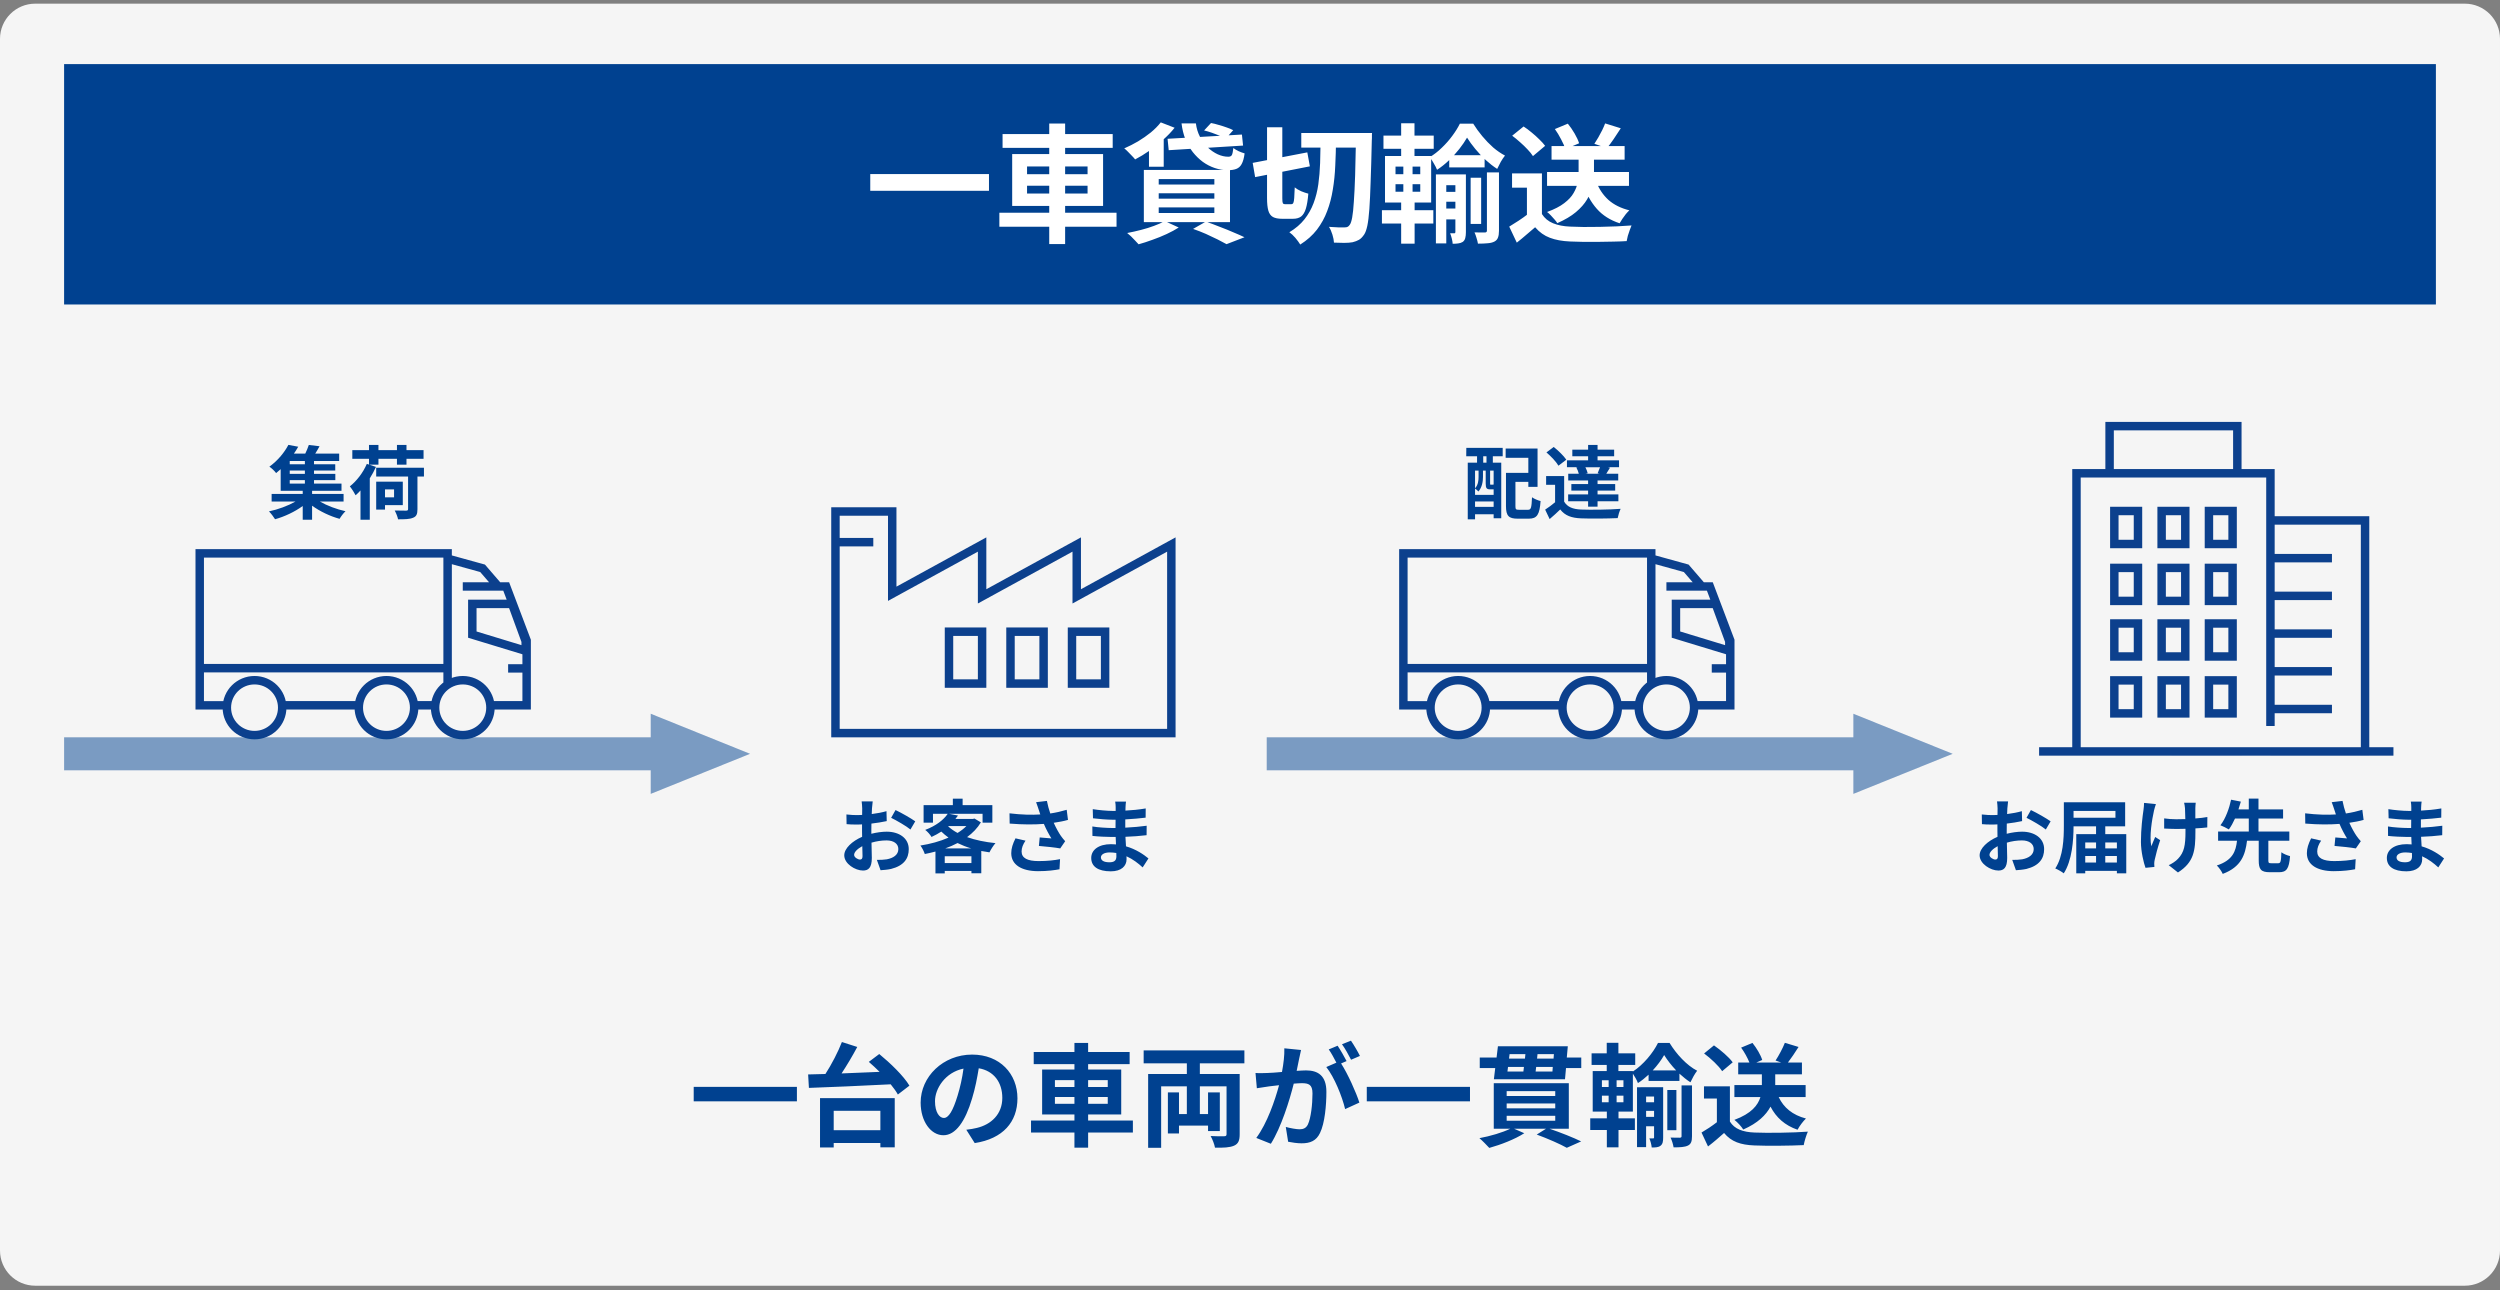
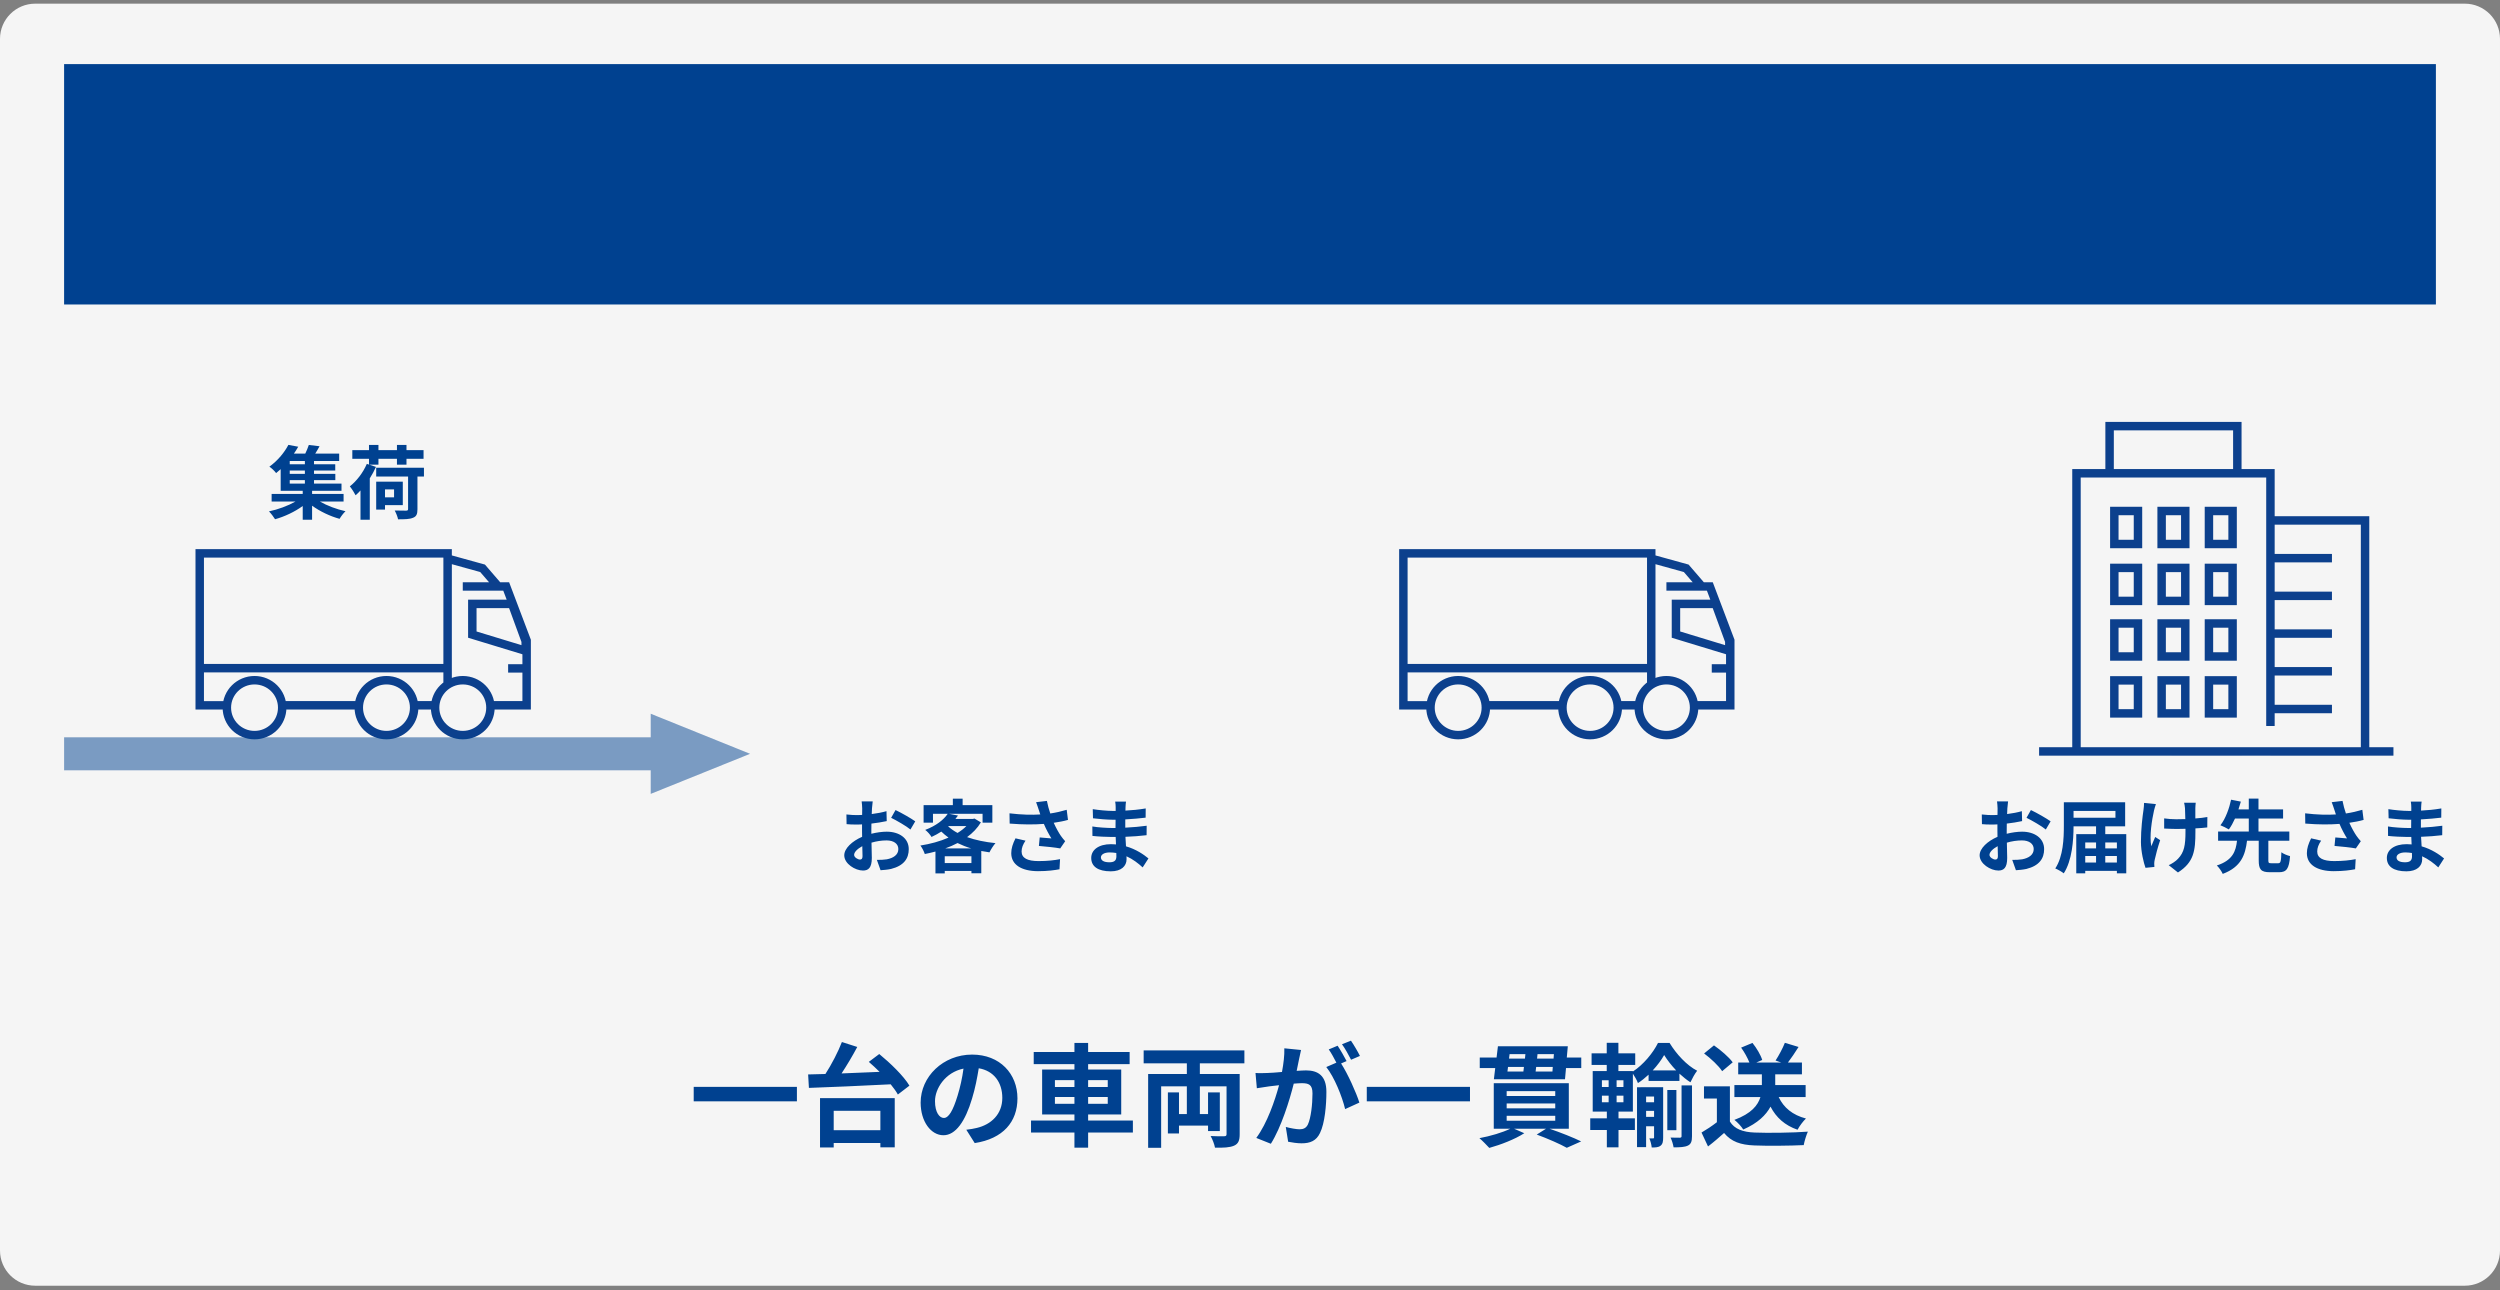
<svg xmlns="http://www.w3.org/2000/svg" fill="none" height="161" viewBox="0 0 312 161" width="312">
  <rect x="0" y="0" width="312" height="161" fill="#808080" stroke="none" />
  <path d="m0 4.851c0-2.427 1.967-4.394 4.394-4.394h303.212c2.427 0 4.394 1.967 4.394 4.394v151.212c0 2.427-1.967 4.394-4.394 4.394h-303.212c-2.427 0-4.394-1.967-4.394-4.394z" fill="#f5f5f5" />
  <path d="m8 8h296v30h-296z" fill="#004190" />
-   <path d="m108.608 21.72h14.816v2.096h-14.816zm16.512-4.992h13.744v1.728h-13.744zm-.4 9.824h14.624v1.744h-14.624zm6.224-11.136h1.984v15.04h-1.984zm-2.768 7.76v.976h7.552v-.976zm0-2.4v.96h7.552v-.96zm-1.856-1.552h11.344v6.48h-11.344zm19.392-1.904 9.28-.528.144 1.376-9.28.576zm1.744-1.92h1.792c.075.608.245 1.168.512 1.68s.592.955.976 1.328c.384.363.795.645 1.232.848.448.203.891.304 1.328.304.224 0 .373-.075.448-.224.075-.16.133-.448.176-.864.181.139.405.272.672.4.267.117.512.208.736.272-.075.576-.197 1.019-.368 1.328-.16.299-.384.501-.672.608-.277.107-.629.16-1.056.16-.555 0-1.099-.091-1.632-.272s-1.029-.437-1.488-.768c-.459-.341-.875-.747-1.248-1.216-.373-.48-.683-1.019-.928-1.616-.235-.597-.395-1.253-.48-1.968zm2.816.88.864-.928c.299.053.619.133.96.24.352.096.688.203 1.008.32.32.107.587.219.8.336l-.912 1.024c-.192-.107-.448-.219-.768-.336-.309-.128-.635-.251-.976-.368s-.667-.213-.976-.288zm-5.408-1.008 1.728.672c-.405.512-.885 1.013-1.44 1.504s-1.131.949-1.728 1.376c-.597.416-1.184.773-1.76 1.072-.096-.128-.229-.277-.4-.448-.16-.171-.325-.341-.496-.512-.171-.181-.325-.32-.464-.416.587-.256 1.163-.549 1.728-.88.565-.341 1.093-.709 1.584-1.104.491-.405.907-.827 1.248-1.264zm-1.472 2.576 1.2-1.216.64.176v4h-1.84zm1.216 6.272v.672h6.944v-.672zm0 1.76v.704h6.944v-.704zm0-3.536v.688h6.944v-.688zm-1.856-1.136h10.752v6.512h-10.752zm6.144 7.36 1.6-.912c.576.203 1.157.421 1.744.656.597.224 1.163.453 1.696.688.544.224 1.003.427 1.376.608l-2.24.864c-.299-.171-.672-.368-1.12-.592s-.933-.453-1.456-.688c-.512-.224-1.045-.432-1.6-.624zm-3.536-.976 1.744.8c-.427.277-.928.549-1.504.816s-1.168.507-1.776.72c-.608.224-1.184.411-1.728.56-.117-.128-.261-.283-.432-.464-.16-.171-.331-.347-.512-.528-.181-.171-.341-.309-.48-.416.565-.107 1.136-.235 1.712-.384.587-.149 1.136-.32 1.648-.512.523-.192.965-.389 1.328-.592zm17.04-10.992h7.68v1.824h-7.68zm6.832 0h2s-.005.064-.016.192v.432c0 .149-.005.267-.016.352-.043 2.005-.091 3.701-.144 5.088-.043 1.387-.096 2.528-.16 3.424s-.149 1.595-.256 2.096c-.107.491-.235.848-.384 1.072-.213.32-.432.544-.656.672s-.491.229-.8.304c-.288.053-.64.08-1.056.08s-.837-.011-1.264-.032c-.011-.277-.075-.608-.192-.992s-.261-.709-.432-.976c.427.032.811.053 1.152.064h.816c.149 0 .267-.021.352-.064.096-.043.187-.128.272-.256.117-.149.219-.453.304-.912s.155-1.12.208-1.984c.064-.864.117-1.957.16-3.28s.08-2.928.112-4.816zm-12.896 3.728 6.816-1.312.32 1.744-6.832 1.344zm1.792-4.448h1.904v8.848c0 .331.021.539.064.624s.133.128.272.128h.144.24.24.176c.107 0 .187-.053.24-.16.053-.117.091-.325.112-.624.021-.309.043-.747.064-1.312.203.171.469.331.8.48.341.139.64.24.896.304-.064.779-.165 1.397-.304 1.856s-.336.789-.592.992c-.256.192-.597.288-1.024.288-.075 0-.176 0-.304 0-.117 0-.245 0-.384 0-.128 0-.251 0-.368 0s-.213 0-.288 0c-.491 0-.875-.075-1.152-.224-.277-.16-.469-.427-.576-.8-.107-.384-.16-.901-.16-1.552zm6.688 1.584h1.92c-.011 1.099-.043 2.171-.096 3.216-.043 1.035-.144 2.027-.304 2.976-.149.949-.384 1.845-.704 2.688-.309.832-.736 1.605-1.28 2.32-.544.704-1.237 1.323-2.08 1.856-.149-.245-.352-.523-.608-.832-.256-.299-.507-.533-.752-.704.779-.469 1.408-1.008 1.888-1.616s.859-1.28 1.136-2.016.475-1.52.592-2.352c.117-.843.192-1.728.224-2.656s.053-1.888.064-2.88zm16.048 1.904h4.416v1.52h-4.416zm-.832 4.576h2.24v1.232h-2.24zm0 2.08h2.24v1.36h-2.24zm3.504-3.84h1.312v5.76h-1.312zm-.448-5.008c-.256.448-.576.917-.96 1.408s-.816.965-1.296 1.424c-.469.448-.965.843-1.488 1.184-.096-.245-.235-.517-.416-.816-.171-.309-.336-.565-.496-.768.523-.309 1.024-.699 1.504-1.168.491-.469.928-.965 1.312-1.488.395-.533.709-1.04.944-1.52h1.664c.331.533.709 1.056 1.136 1.568s.88.981 1.36 1.408c.491.416.981.752 1.472 1.008-.171.213-.347.475-.528.784-.171.309-.32.603-.448.88-.48-.309-.955-.677-1.424-1.104-.469-.437-.907-.901-1.312-1.392s-.747-.96-1.024-1.408zm-3.888 4.592h3.008v1.344h-1.712v7.264h-1.296zm2.432 0h1.312v7.216c0 .288-.027.528-.08.72-.043.192-.144.352-.304.48-.171.107-.357.171-.56.192-.203.032-.437.048-.704.048-.011-.181-.048-.4-.112-.656s-.133-.475-.208-.656h.32.224c.075 0 .112-.053.112-.16zm3.936-.256h1.504v7.296c0 .352-.043.635-.128.848-.075.213-.224.379-.448.496-.235.117-.517.187-.848.208-.331.032-.731.048-1.2.048-.032-.203-.091-.437-.176-.704-.075-.267-.16-.501-.256-.704.288.011.555.016.8.016h.512c.16-.011.24-.085.24-.224zm-12.912-4.592h6.272v1.648h-6.272zm-.192 9.312h6.416v1.664h-6.416zm2.4-10.848h1.664v4.736h-1.664zm.272 4.736h1.152v4.448h.256v5.84h-1.68v-5.84h.272zm-.976 2.864v.944h3.088v-.944zm0-2.192v.944h3.088v-.944zm-1.312-1.328h5.76v5.808h-5.76zm20.224 2h10.224v1.728h-10.224zm.56-3.232h9.12v1.696h-9.12zm3.376.832h1.92v2.56c0 .512-.064 1.045-.192 1.6-.117.555-.341 1.109-.672 1.664-.32.544-.784 1.072-1.392 1.584-.597.501-1.371.96-2.32 1.376-.085-.139-.203-.293-.352-.464s-.304-.341-.464-.512-.315-.309-.464-.416c.907-.331 1.621-.699 2.144-1.104.533-.405.923-.827 1.168-1.264.256-.437.421-.864.496-1.28.085-.427.128-.827.128-1.2zm2.208 3.616c.331.885.832 1.637 1.504 2.256.683.608 1.557 1.045 2.624 1.312-.139.128-.288.288-.448.48-.149.192-.293.389-.432.592-.128.192-.24.373-.336.544-1.173-.384-2.123-.987-2.848-1.808s-1.285-1.829-1.68-3.024zm-6.784-1.04v5.904h-1.872v-4.128h-1.856v-1.776zm0 5.072c.331.523.795.907 1.392 1.152s1.312.384 2.144.416c.469.021 1.024.037 1.664.048.651 0 1.333-.005 2.048-.016s1.413-.032 2.096-.064c.693-.032 1.307-.069 1.84-.112-.064.149-.139.341-.224.576s-.165.475-.24.72c-.064.245-.112.464-.144.656-.48.032-1.029.053-1.648.064-.619.021-1.253.032-1.904.032-.651.011-1.28.011-1.888 0s-1.152-.027-1.632-.048c-.981-.043-1.819-.197-2.512-.464-.693-.256-1.307-.693-1.84-1.312-.352.299-.715.608-1.088.928-.363.32-.763.651-1.2.992l-.944-2c.373-.224.763-.469 1.168-.736s.795-.544 1.168-.832zm-3.712-9.776 1.424-1.152c.331.213.667.464 1.008.752.341.277.661.565.96.864.299.288.539.555.72.8l-1.52 1.28c-.16-.256-.384-.533-.672-.832-.277-.299-.587-.597-.928-.896-.341-.309-.672-.581-.992-.816zm11.6-1.536 1.952.608c-.288.459-.587.912-.896 1.36-.299.437-.576.811-.832 1.12l-1.568-.544c.16-.245.325-.512.496-.8.171-.299.331-.597.48-.896.149-.309.272-.592.368-.848zm-6.272.704 1.616-.672c.299.363.581.773.848 1.232s.453.864.56 1.216l-1.728.736c-.085-.341-.256-.747-.512-1.216-.245-.48-.507-.912-.784-1.296z" fill="#fff" />
-   <path d="m104.265 67.66h4.723m25.388 6.766v-6.472l-11.809 6.472v-6.472l-11.217 6.149v-10.267h-7.085v27.654h41.919v-23.535zm-11.809 4.413h-4.132v6.472h4.132zm7.676 0h-4.133v6.472h4.133zm7.675 0h-4.133v6.472h4.133z" stroke="#0c408d" stroke-miterlimit="10" stroke-width="1.055" />
  <path d="m28.311 88.025h-3.385v-18.963h30.936v16.389l0-12.259m-20.654 14.831h9.57m6.892 0h2.63m3.454-14.831h5.42l2.551 6.741v8.091h-4.511m4.23-4.608h-2.03m-5.659-10.226h4.426l-1.955-2.266-4.363-1.207v3.474m-30.814 10.199h30.841m9.713-3.372-1.7-4.649h-4.958v3.829l6.658 2.028zm-17.371 4.872c-1.908 0-3.454 1.536-3.454 3.426s1.546 3.426 3.454 3.426c1.908 0 3.454-1.536 3.454-3.426s-1.546-3.426-3.454-3.426zm-13.013 3.426c0-1.896-1.546-3.426-3.454-3.426s-3.454 1.536-3.454 3.426 1.546 3.426 3.454 3.426 3.454-1.536 3.454-3.426zm25.989 0c0-1.896-1.546-3.426-3.454-3.426-1.908 0-3.454 1.536-3.454 3.426s1.546 3.426 3.454 3.426c1.908 0 3.454-1.536 3.454-3.426z" stroke="#0c408d" stroke-miterlimit="10" stroke-width="1.055" />
  <path d="m178.525 88.025h-3.384v-18.963h30.936v16.389-12.259m-20.654 14.831h9.57m6.892 0h2.63m3.454-14.831h5.42l2.55 6.741v8.091h-4.511m4.23-4.608h-2.03m-5.659-10.226h4.426l-1.955-2.266-4.363-1.207v3.474m-30.814 10.199h30.841m9.713-3.372-1.7-4.649h-4.958v3.829l6.658 2.028zm-17.371 4.872c-1.907 0-3.453 1.536-3.453 3.426s1.546 3.426 3.453 3.426c1.908 0 3.454-1.536 3.454-3.426s-1.546-3.426-3.454-3.426zm-13.013 3.426c0-1.896-1.546-3.426-3.454-3.426-1.907 0-3.453 1.536-3.453 3.426s1.546 3.426 3.453 3.426c1.908 0 3.454-1.536 3.454-3.426zm25.99 0c0-1.896-1.547-3.426-3.454-3.426-1.908 0-3.454 1.536-3.454 3.426s1.546 3.426 3.454 3.426c1.907 0 3.454-1.536 3.454-3.426z" stroke="#0c408d" stroke-miterlimit="10" stroke-width="1.055" />
  <g fill="#004190">
    <g opacity=".5">
      <path d="m8 92.016h76.754v4.119h-76.754z" />
      <path d="m93.609 94.076-12.399 5.001v-10.002z" />
    </g>
    <g opacity=".5">
-       <path d="m158.087 92.016h76.754v4.119h-76.754z" />
-       <path d="m243.697 94.076-12.398 5.001v-10.002z" />
-     </g>
+       </g>
    <path d="m36.159 59.92v.43h1.89v-.43zm1.89-1.98v-.41h-1.89v.41zm0 1.2v-.42h-1.89v.42zm4.83 3.45h-2.96c.9.52 2.1.97 3.2 1.21-.25.23-.58.67-.74.95-1.17-.32-2.44-.92-3.43-1.64v1.75h-1.17v-1.71c-.99.72-2.28 1.33-3.45 1.65-.18-.29-.51-.73-.76-.98 1.14-.24 2.38-.7 3.31-1.23h-2.98v-.95h3.88v-.39h-2.75v-2.7c-.18.17-.37.33-.57.49-.19-.27-.58-.63-.84-.8 1.11-.8 1.92-1.85 2.37-2.72l1.23.23c-.16.29-.34.57-.54.86h1.42c.17-.36.34-.76.44-1.08l1.34.16c-.17.32-.36.64-.54.92h2.99v.92h-3.14v.41h2.65v.78h-2.65v.42h2.66v.78h-2.66v.43h3.43v.9h-3.67v.39h3.93zm3.2-4.6.84.28c-.22.48-.47.96-.77 1.43v5.16h-1.16v-3.65c-.2.23-.41.42-.61.6-.12-.25-.5-.85-.72-1.11.85-.67 1.66-1.72 2.12-2.81l.27.09v-.72h-2.08v-1.08h2.08v-.65h1.18v.65h2.31v-.65h1.19v.65h2.13v1.08h-2.13v.73h-1.19v-.73h-2.31v.73zm3.1 3.09h-1.13v.99h1.13zm1.09 1.96h-2.22v.56h-1.1v-3.49h3.32zm2.64-4.67v1.1h-.81v4.08c0 .61-.13.91-.56 1.07-.42.18-1.02.19-1.86.19-.06-.32-.25-.79-.42-1.1.58.02 1.25.02 1.42.02.19-.01.25-.05.25-.21v-4.05h-3.98v-1.1z" />
-     <path d="m185.515 57.74v-.8h-.41v.8zm.89 2.76v-1.77h-.44v1.62c0 .13.01.14.08.14h.18c.09 0 .11 0 .13-.03.01.01.03.03.05.04zm-2.32 2.76h2.32v-.68h-2.32zm.44-4.53h-.44v2.21c.39-.43.44-.98.44-1.43zm1.79 2.34h-.34c-.43 0-.56-.13-.56-.72v-1.62h-.34v.79c0 .56-.11 1.3-.57 1.82-.09-.1-.29-.29-.42-.37v.79h2.32v-.69zm-3.33-4.13.01-1.05h4.54v1.05h-1.23v.8h1.05v6.94h-.95v-.5h-2.32v.63h-.91v-7.07h1.16v-.8zm6.59 6.68h1.12c.38 0 .44-.24.5-1.56.26.19.76.4 1.07.47-.12 1.69-.44 2.2-1.47 2.2h-1.39c-1.11 0-1.46-.34-1.46-1.57v-4.15h2.79v-1.88h-2.83v-1.15h3.98v4.78h-1.15v-.62h-1.61v3.01c0 .42.06.47.45.47zm10.04-4.5-.23-.06c.1-.22.21-.5.3-.75h-1.83c.13.25.24.54.29.75l-.27.06zm-2.89-.78.14-.03h-1.31v-.86h2.64v-.51h-1.97v-.82h1.97v-.59h1.18v.59h2.07v.82h-2.07v.51h2.68v.86h-1.38l.25.06c-.17.28-.32.54-.46.75h1.49v.84h-2.58v.45h2.2v.82h-2.2v.47h2.6v.86h-2.6v.67h-1.18v-.67h-2.49v-.86h2.49v-.47h-2.09v-.82h2.09v-.45h-2.48v-.84h1.32c-.06-.25-.18-.55-.31-.78zm-1.25-.97-.98.75c-.28-.49-.94-1.18-1.5-1.66l.91-.68c.56.45 1.25 1.11 1.57 1.59zm-.27 2.04v3.19c.39.67 1.09.95 2.11.99 1.2.05 3.56.02 4.94-.09-.14.28-.31.83-.37 1.16-1.24.06-3.36.08-4.58.03-1.19-.05-1.99-.34-2.59-1.11-.4.39-.81.77-1.32 1.2l-.56-1.18c.39-.25.84-.58 1.24-.92v-2.18h-1.12v-1.09z" />
    <path d="m108.914 100.013c-.03.18-.07.61-.09.87-.01.22-.02.46-.03.71.66-.08 1.32-.21 1.84-.36l.03 1.24c-.57.13-1.26.23-1.91.31-.01.3-.01.61-.01.9v.37c.68-.17 1.37-.26 1.92-.26 1.54 0 2.75.8 2.75 2.18 0 1.18-.62 2.07-2.21 2.47-.46.1-.9.13-1.31.16l-.46-1.29c.45 0 .88-.01 1.23-.07.81-.15 1.45-.55 1.45-1.28 0-.68-.6-1.08-1.47-1.08-.62 0-1.27.1-1.88.28.02.79.04 1.57.04 1.91 0 1.24-.44 1.57-1.1 1.57-.97 0-2.34-.84-2.34-1.9 0-.87 1-1.78 2.23-2.31-.01-.24-.01-.48-.01-.71 0-.28 0-.56 0-.84-.19.01-.37.02-.53.02-.67 0-1.06-.01-1.4-.05l-.02-1.21c.59.07 1.02.08 1.38.08.18 0 .38-.01.58-.02.01-.35.01-.64.01-.81 0-.21-.04-.7-.07-.88zm2.85 1.08c.77.37 1.93 1.03 2.46 1.41l-.6 1.02c-.48-.41-1.79-1.16-2.41-1.46zm-5.17 5.6c0 .31.47.58.73.58.18 0 .32-.08.32-.42 0-.25-.01-.71-.03-1.25-.61.33-1.02.74-1.02 1.09zm11.37-.81h3.25c-.61-.18-1.18-.41-1.71-.67-.48.25-1 .48-1.54.67zm-.06 1.83h3.33v-.85h-3.33zm.48-4.62-.05.04c.33.3.72.58 1.17.82.42-.26.8-.55 1.1-.86zm3.23-.94.8.48c-.43.72-1.02 1.32-1.72 1.84 1.04.37 2.25.62 3.54.75-.25.28-.59.81-.75 1.15-.35-.05-.69-.11-1.02-.17v2.78h-1.23v-.29h-3.33v.31h-1.16v-2.73c-.44.12-.88.22-1.33.31-.1-.32-.35-.81-.55-1.06 1.22-.19 2.45-.52 3.51-.99-.32-.23-.62-.48-.9-.75-.37.24-.77.46-1.22.67-.16-.28-.53-.7-.79-.88 1.39-.53 2.31-1.27 2.81-2.01h-1.84v1.11h-1.17v-2.19h3.65v-.81h1.22v.81h3.71v2.19h-1.22v-1.11h-4.18l1.11.22c-.1.14-.21.28-.32.42h2.18zm8.01-1.12c-.08-.23-.19-.59-.32-.92l1.35-.16c.1.53.25 1.07.42 1.57.72-.11 1.42-.27 2.05-.46l.16 1.26c-.51.15-1.15.27-1.78.36.29.65.64 1.27.89 1.63.17.25.36.47.54.67l-.62.9c-.56-.11-1.82-.24-2.66-.31l.1-1.06c.49.04 1.15.1 1.46.12-.3-.48-.66-1.14-.94-1.81-1.19.09-2.56.1-4.27-.04l-.02-1.28c1.5.18 2.78.21 3.84.14-.08-.23-.14-.44-.2-.61zm-1.64 3.88c-.32.47-.49.91-.49 1.35 0 .84.75 1.2 2.12 1.2 1.09 0 1.97-.1 2.68-.24l-.07 1.26c-.57.11-1.47.24-2.69.24-2.04-.01-3.33-.8-3.33-2.24 0-.61.19-1.18.53-1.86zm9.41 2.09c0 .38.36.61 1.05.61.53 0 .88-.15.88-.73 0-.11 0-.25-.01-.43-.27-.04-.54-.07-.82-.07-.71 0-1.1.28-1.1.62zm3.13-6.96c-.03.2-.05.45-.06.71-.01.1-.01.25-.01.41.82-.04 1.65-.12 2.53-.27l-.01 1.15c-.66.08-1.57.17-2.54.22v1.03c1.01-.05 1.86-.13 2.67-.24l-.01 1.18c-.9.1-1.68.17-2.64.2.02.38.04.79.07 1.19 1.26.36 2.22 1.03 2.8 1.51l-.72 1.12c-.54-.5-1.22-1.03-2.02-1.39.01.14.01.26.01.37 0 .85-.65 1.51-1.97 1.51-1.6 0-2.44-.61-2.44-1.67 0-1.01.93-1.72 2.47-1.72.21 0 .42.01.62.03-.02-.31-.03-.63-.04-.93-.17 0-.34 0-.52 0-.58 0-1.72-.05-2.38-.13l-.01-1.18c.65.12 1.88.19 2.41.19h.48c0-.33 0-.69.01-1.03-.13 0-.25 0-.37 0-.63 0-1.79-.09-2.45-.18l-.03-1.14c.72.12 1.86.22 2.47.22h.39c0-.19 0-.35 0-.47 0-.19-.02-.5-.06-.69z" />
  </g>
  <path d="m283.351 64.951h11.808v28.831h-11.808m0-28.831v25.653m0-25.653v-5.884h-24.207v34.285m20.664.429h-8.785m12.328-24.124h7.675m-7.675 4.707h7.675m-7.675 4.707h7.675m-7.675 4.707h7.675m-7.675 4.707h7.675m-36.547 5.295h44.222m-19.483-40.598h-15.941v5.884h15.941zm-12.399 10.591h-2.952v4.119h2.952zm5.904 0h-2.952v4.119h2.952zm5.904 0h-2.952v4.119h2.952zm-11.808 7.102h-2.952v4.119h2.952zm5.904 0h-2.952v4.119h2.952zm5.904 0h-2.952v4.119h2.952zm-11.808 6.936h-2.952v4.119h2.952zm5.904 0h-2.952v4.119h2.952zm5.904 0h-2.952v4.119h2.952zm-11.808 7.102h-2.952v4.119h2.952zm5.904 0h-2.952v4.119h2.952zm5.904 0h-2.952v4.119h2.952z" stroke="#0c408d" stroke-miterlimit="10" stroke-width="1.055" />
  <path d="m250.608 100.013c-.03.18-.07.61-.09.87-.01.22-.02.46-.03.71.66-.08 1.32-.21 1.84-.36l.03 1.24c-.57.13-1.26.23-1.91.31-.01.3-.01.61-.01.9v.37c.68-.17 1.37-.26 1.92-.26 1.54 0 2.75.8 2.75 2.18 0 1.18-.62 2.07-2.21 2.47-.46.1-.9.13-1.31.16l-.46-1.29c.45 0 .88-.01 1.23-.07.81-.15 1.45-.55 1.45-1.28 0-.68-.6-1.08-1.47-1.08-.62 0-1.27.1-1.88.28.02.79.04 1.57.04 1.91 0 1.24-.44 1.57-1.1 1.57-.97 0-2.34-.84-2.34-1.9 0-.87 1-1.78 2.23-2.31-.01-.24-.01-.48-.01-.71 0-.28 0-.56 0-.84-.19.01-.37.02-.53.02-.67 0-1.06-.01-1.4-.05l-.02-1.21c.59.07 1.02.08 1.38.08.18 0 .38-.01.58-.02.01-.35.01-.64.01-.81 0-.21-.04-.7-.07-.88zm2.85 1.08c.77.37 1.93 1.03 2.46 1.41l-.6 1.02c-.48-.41-1.79-1.16-2.41-1.46zm-5.17 5.6c0 .31.47.58.73.58.18 0 .32-.08.32-.42 0-.25-.01-.71-.03-1.25-.61.33-1.02.74-1.02 1.09zm14.45.95h1.45v-.81h-1.45zm-2.5-.81v.81h1.35v-.81zm1.35-1.69h-1.35v.74h1.35zm2.6 0h-1.45v.74h1.45zm-.18-3.94h-5.23v.85h5.23zm-1.27 2.9h2.62v4.89h-1.17v-.31h-3.95v.31h-1.12v-4.89h2.47v-.98h-2.81c0 1.73-.18 4.27-1.22 5.87-.23-.19-.76-.49-1.06-.61 1-1.52 1.07-3.76 1.07-5.33v-2.93h7.65v3h-2.48zm11.29-3.92c-.03.22-.04.46-.05.68v1.28c.56-.04 1.09-.1 1.5-.18l-.01 1.3c-.4.05-.92.09-1.48.12v.42c0 2.36-.18 3.81-2.18 5.08l-1.15-.91c.38-.17.88-.49 1.16-.8.77-.8.93-1.69.93-3.38 0-.1 0-.22 0-.36-.38.01-.75.02-1.12.02-.43 0-1.05-.03-1.54-.05v-1.27c.49.07.98.11 1.51.11.36 0 .75-.01 1.13-.02-.01-.56-.02-1.08-.04-1.35-.02-.25-.07-.53-.11-.69zm-4.97.17c-.09.24-.19.6-.24.81-.25 1.11-.6 3.21-.33 4.45.13-.31.31-.79.48-1.16l.62.4c-.29.86-.56 1.87-.68 2.44-.04.15-.06.37-.06.49 0 .1.01.27.02.41l-1.11.11c-.22-.6-.57-2-.57-3.24 0-1.64.2-3.18.32-3.99.05-.28.06-.62.07-.87zm14.39 7.38h.87c.3 0 .36-.19.4-1.37.24.2.76.4 1.08.48-.12 1.58-.44 2.01-1.37 2.01h-1.16c-1.12 0-1.38-.37-1.38-1.5v-2.43h-1.46c-.22 1.78-.73 3.27-3.03 4.14-.14-.32-.47-.8-.74-1.05 1.99-.65 2.37-1.77 2.52-3.09h-2.36v-1.15h3.83v-1.62h-1.72c-.23.51-.49.99-.77 1.36-.27-.17-.77-.41-1.05-.52.65-.82 1.12-2.17 1.33-3.19l1.22.24c-.09.31-.19.63-.3.97h1.29v-1.35h1.21v1.35h3.07v1.14h-3.07v1.62h3.85v1.15h-2.62v2.43c0 .33.05.38.36.38zm7.87-6.7c-.08-.23-.19-.59-.32-.92l1.35-.16c.1.53.25 1.07.42 1.57.72-.11 1.42-.27 2.05-.46l.16 1.26c-.51.15-1.15.27-1.78.36.29.65.64 1.27.89 1.63.17.25.36.47.54.67l-.62.9c-.56-.11-1.82-.24-2.66-.31l.1-1.06c.49.04 1.15.1 1.46.12-.3-.48-.66-1.14-.94-1.81-1.19.09-2.56.1-4.27-.04l-.02-1.28c1.5.18 2.78.21 3.84.14-.08-.23-.14-.44-.2-.61zm-1.64 3.88c-.32.47-.49.91-.49 1.35 0 .84.75 1.2 2.12 1.2 1.09 0 1.97-.1 2.68-.24l-.07 1.26c-.57.11-1.47.24-2.69.24-2.04-.01-3.33-.8-3.33-2.24 0-.61.19-1.18.53-1.86zm9.41 2.09c0 .38.36.61 1.05.61.53 0 .88-.15.88-.73 0-.11 0-.25-.01-.43-.27-.04-.54-.07-.82-.07-.71 0-1.1.28-1.1.62zm3.13-6.96c-.03.2-.05.45-.06.71-.01.1-.01.25-.01.41.82-.04 1.65-.12 2.53-.27l-.01 1.15c-.66.08-1.57.17-2.54.22v1.03c1.01-.05 1.86-.13 2.67-.24l-.01 1.18c-.9.1-1.68.17-2.64.2.02.38.04.79.07 1.19 1.26.36 2.22 1.03 2.8 1.51l-.72 1.12c-.54-.5-1.22-1.03-2.02-1.39.01.14.01.26.01.37 0 .85-.65 1.51-1.97 1.51-1.6 0-2.44-.61-2.44-1.67 0-1.01.93-1.72 2.47-1.72.21 0 .42.01.62.03-.02-.31-.03-.63-.04-.93-.17 0-.34 0-.52 0-.58 0-1.72-.05-2.38-.13l-.01-1.18c.65.12 1.88.19 2.41.19h.48c0-.33 0-.69.01-1.03-.13 0-.25 0-.37 0-.63 0-1.79-.09-2.45-.18l-.03-1.14c.72.12 1.86.22 2.47.22h.39c0-.19 0-.35 0-.47 0-.19-.02-.5-.06-.69z" fill="#004190" />
  <path d="m86.574 135.644h12.88v1.806h-12.88zm23.296 2.982h-5.824v2.422h5.824zm-7.532 4.578v-6.16h9.324v6.146h-1.792v-.546h-5.824v.56zm6.09-10.682 1.302-.98c1.386 1.134 3.052 2.744 3.766 3.948l-1.442 1.106c-.21-.378-.518-.812-.896-1.274-3.696.196-7.602.35-10.206.448l-.098-1.68c.644-.014 1.372-.042 2.156-.056.784-1.218 1.582-2.758 2.058-3.99l1.918.616c-.588 1.106-1.288 2.282-1.96 3.304 1.512-.056 3.136-.126 4.746-.196-.448-.448-.91-.868-1.344-1.246zm18.55 4.55c0 2.954-1.806 5.04-5.334 5.586l-1.05-1.666c.532-.056.924-.14 1.302-.224 1.792-.42 3.192-1.708 3.192-3.752 0-1.932-1.05-3.374-2.94-3.696-.196 1.19-.434 2.478-.84 3.794-.84 2.828-2.044 4.564-3.57 4.564-1.554 0-2.842-1.708-2.842-4.074 0-3.234 2.8-5.992 6.426-5.992 3.472 0 5.656 2.408 5.656 5.46zm-10.29.35c0 1.414.56 2.1 1.106 2.1.588 0 1.134-.882 1.708-2.772.322-1.036.588-2.226.742-3.388-2.31.476-3.556 2.52-3.556 4.06zm14.966.336h2.436v-.854h-2.436zm0-2.954v.854h2.436v-.854zm6.594 0h-2.45v.854h2.45zm0 2.954v-.854h-2.45v.854zm3.136 2.086v1.498h-5.586v1.89h-1.708v-1.89h-5.418v-1.498h5.418v-.756h-4.032v-5.614h4.032v-.672h-5.082v-1.512h5.082v-1.134h1.708v1.134h5.18v1.512h-5.18v.672h4.13v5.614h-4.13v.756zm13.916-7.14h-5.558v1.33h4.97v7.518c0 .784-.168 1.19-.7 1.428-.546.238-1.316.266-2.38.252-.07-.42-.322-1.064-.546-1.456.686.042 1.456.042 1.68.028.238 0 .308-.07.308-.28v-5.95h-3.332v3.458h1.022v-2.702h1.47v4.83h-1.47v-.686h-3.626v.98h-1.386v-5.124h1.386v2.702h.98v-3.458h-3.206v7.672h-1.624v-9.212h4.83v-1.33h-5.39v-1.61h12.572zm7.07-1.666c-.084.364-.182.812-.252 1.162-.084.42-.196.938-.294 1.442.476-.028.882-.056 1.176-.056 1.484 0 2.534.658 2.534 2.674 0 1.652-.196 3.92-.798 5.138-.462.98-1.232 1.288-2.296 1.288-.532 0-1.204-.098-1.68-.196l-.294-1.848c.532.154 1.344.294 1.708.294.476 0 .826-.14 1.05-.602.378-.798.574-2.492.574-3.878 0-1.12-.49-1.274-1.358-1.274-.224 0-.574.028-.98.056-.532 2.128-1.568 5.446-2.856 7.504l-1.82-.728c1.358-1.834 2.324-4.662 2.842-6.58-.504.056-.952.112-1.204.14-.406.07-1.134.168-1.568.238l-.168-1.904c.518.042.98.014 1.498 0 .434-.014 1.092-.056 1.806-.126.196-1.05.322-2.072.294-2.954zm6.23-1.162c.364.532.882 1.414 1.12 1.904l-1.106.476c-.294-.574-.742-1.4-1.134-1.932zm-1.666.63c.35.518.854 1.4 1.12 1.918l-.686.294c.84 1.302 1.89 3.64 2.282 4.886l-1.778.812c-.364-1.554-1.358-4.018-2.352-5.25l1.26-.546c-.28-.532-.63-1.204-.952-1.652zm3.64 5.138h12.88v1.806h-12.88zm17.458 3.612v.616h6.062v-.616zm0-1.54v.602h6.062v-.602zm0-1.54v.602h6.062v-.602zm7.756 4.69h-2.408c1.428.49 3.01 1.12 3.948 1.582l-1.792.798c-.826-.462-2.31-1.12-3.752-1.652l1.162-.728h-3.99l1.274.56c-1.162.756-2.954 1.442-4.368 1.834-.294-.322-.882-.924-1.232-1.218 1.358-.252 2.884-.7 3.85-1.176h-2.058v-5.684h9.366zm-4.144-7.14h2.1l.042-.574h-2.072zm-3.444-.574-.07.574h1.988l.07-.574zm2.17-1.596h-1.974l-.07.56h1.988zm3.514.56.042-.56h-2.044l-.056.56zm1.652-.14h1.806v1.316h-1.904l-.126 1.4h-8.876l.168-1.4h-1.932v-1.316h2.1l.168-1.4h8.722zm4.382 4.76v.826h.84v-.826zm0-1.918v.84h.84v-.84zm2.688.84v-.84h-.854v.84zm0 1.904v-.826h-.854v.826zm3.654-3.976h2.926c-.588-.616-1.12-1.302-1.498-1.918-.35.616-.84 1.288-1.428 1.918zm-4.27 5.138v.84h2.044v1.456h-2.044v2.17h-1.456v-2.17h-2.072v-1.456h2.072v-.84h-1.764v-5.054h1.75v-.77h-1.89v-1.442h1.89v-1.316h1.456v1.316h2.1v1.442h-2.1v.77h1.806v.056c1.302-.84 2.534-2.338 3.136-3.57h1.442c.854 1.4 2.156 2.814 3.444 3.472-.308.392-.616.966-.84 1.442-.462-.294-.924-.672-1.372-1.078v.91h-3.85v-.784c-.42.392-.868.756-1.33 1.05-.126-.35-.392-.826-.63-1.176v4.732zm3.444.658h.994v-.742h-.994zm.994-2.534h-.994v.714h.994zm1.134-1.162v6.272c0 .504-.056.826-.336 1.036s-.63.21-1.092.21c-.028-.322-.154-.812-.294-1.134h.476c.084 0 .112-.028.112-.14v-1.372h-.994v2.604h-1.134v-7.476zm1.652.35v5.012h-1.134v-5.012zm.644 5.754v-6.328h1.302v6.342c0 .63-.112.966-.504 1.162-.406.196-.966.224-1.792.224-.056-.364-.21-.868-.378-1.218.504.014 1.008.014 1.162.014.154-.014.21-.056.21-.196zm15.484-4.872h-3.36c.616 1.316 1.736 2.24 3.402 2.674-.35.322-.826.966-1.05 1.4-1.582-.546-2.66-1.512-3.374-2.884-.56 1.05-1.582 2.058-3.402 2.856-.21-.35-.728-.924-1.106-1.204 2.128-.784 2.94-1.834 3.248-2.842h-3.248v-1.498h3.43v-1.344h-2.954v-1.47h1.4c-.224-.56-.616-1.288-1.036-1.862l1.414-.588c.518.644 1.036 1.512 1.218 2.128l-.742.322h3.122l-.714-.252c.406-.616.896-1.54 1.162-2.212l1.708.518c-.448.714-.924 1.414-1.33 1.946h1.75v1.47h-3.332v1.344h3.794zm-9.1-4.34-1.316 1.106c-.434-.672-1.428-1.596-2.254-2.212l1.232-1.008c.84.588 1.862 1.456 2.338 2.114zm-.35 2.996v4.396c.574.938 1.624 1.316 3.08 1.372 1.638.07 4.788.028 6.65-.112-.182.392-.434 1.204-.518 1.68-1.68.084-4.494.112-6.16.042-1.722-.07-2.87-.462-3.78-1.554-.616.546-1.232 1.092-2.002 1.68l-.812-1.736c.602-.35 1.302-.812 1.918-1.288v-2.954h-1.61v-1.526z" fill="#004190" />
</svg>